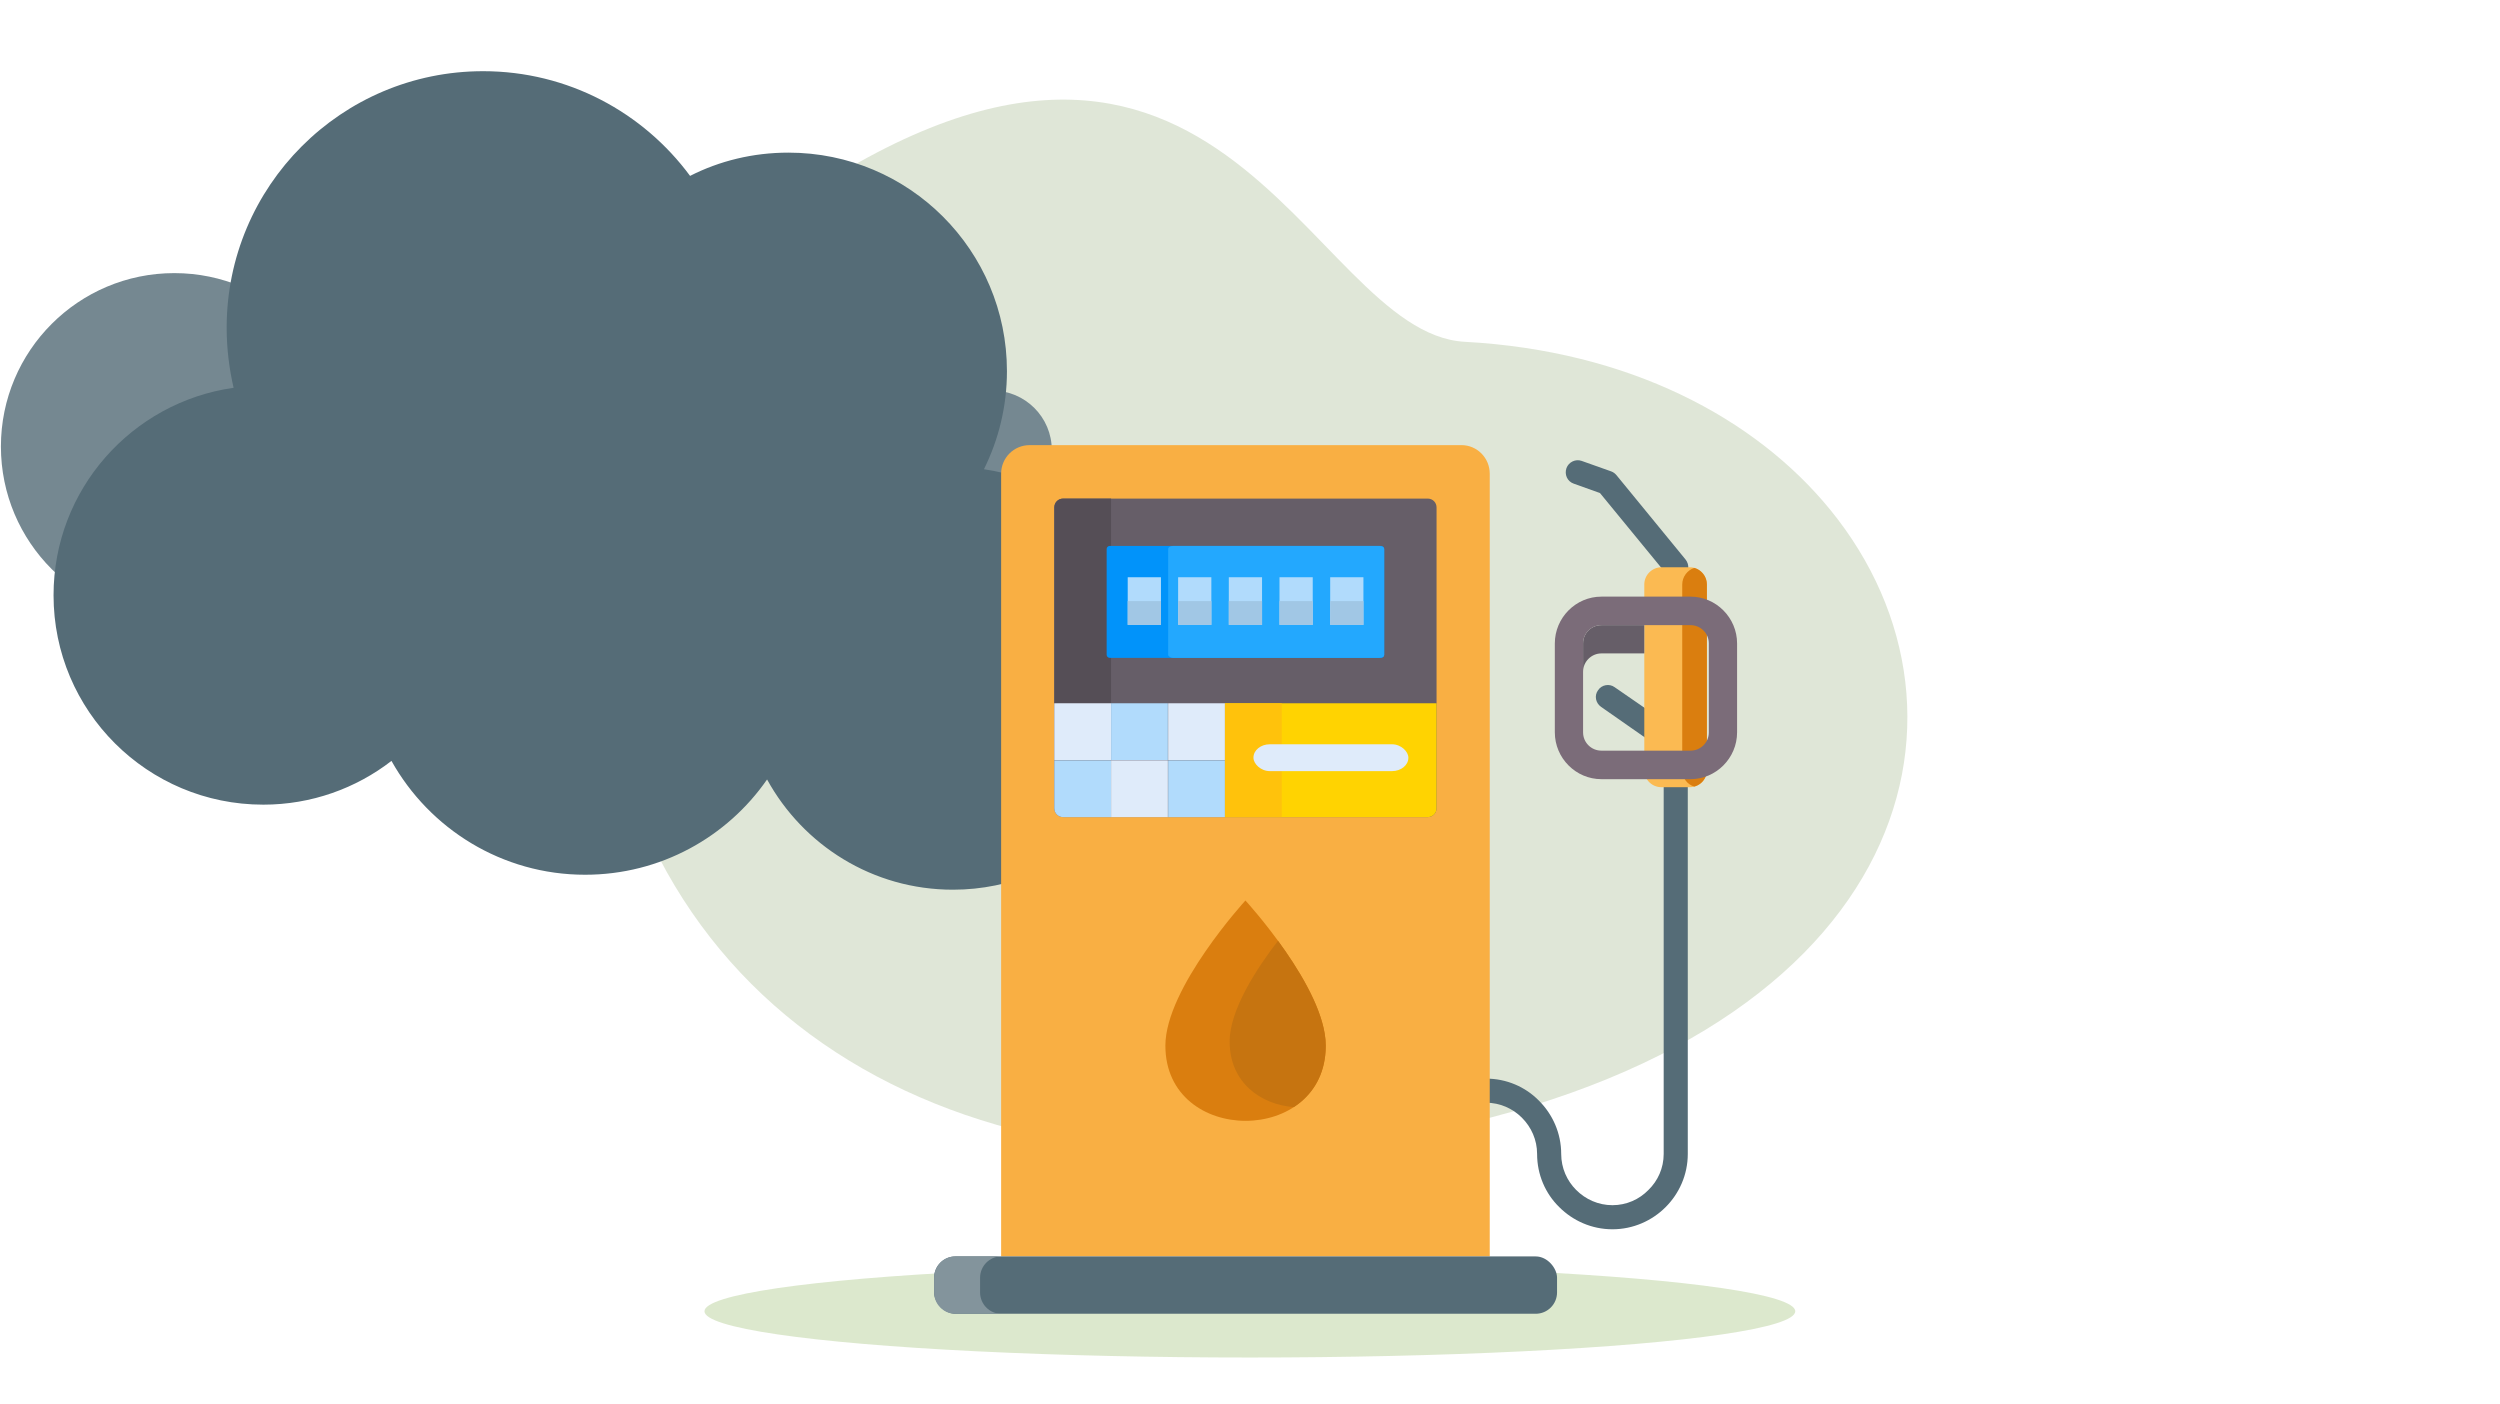
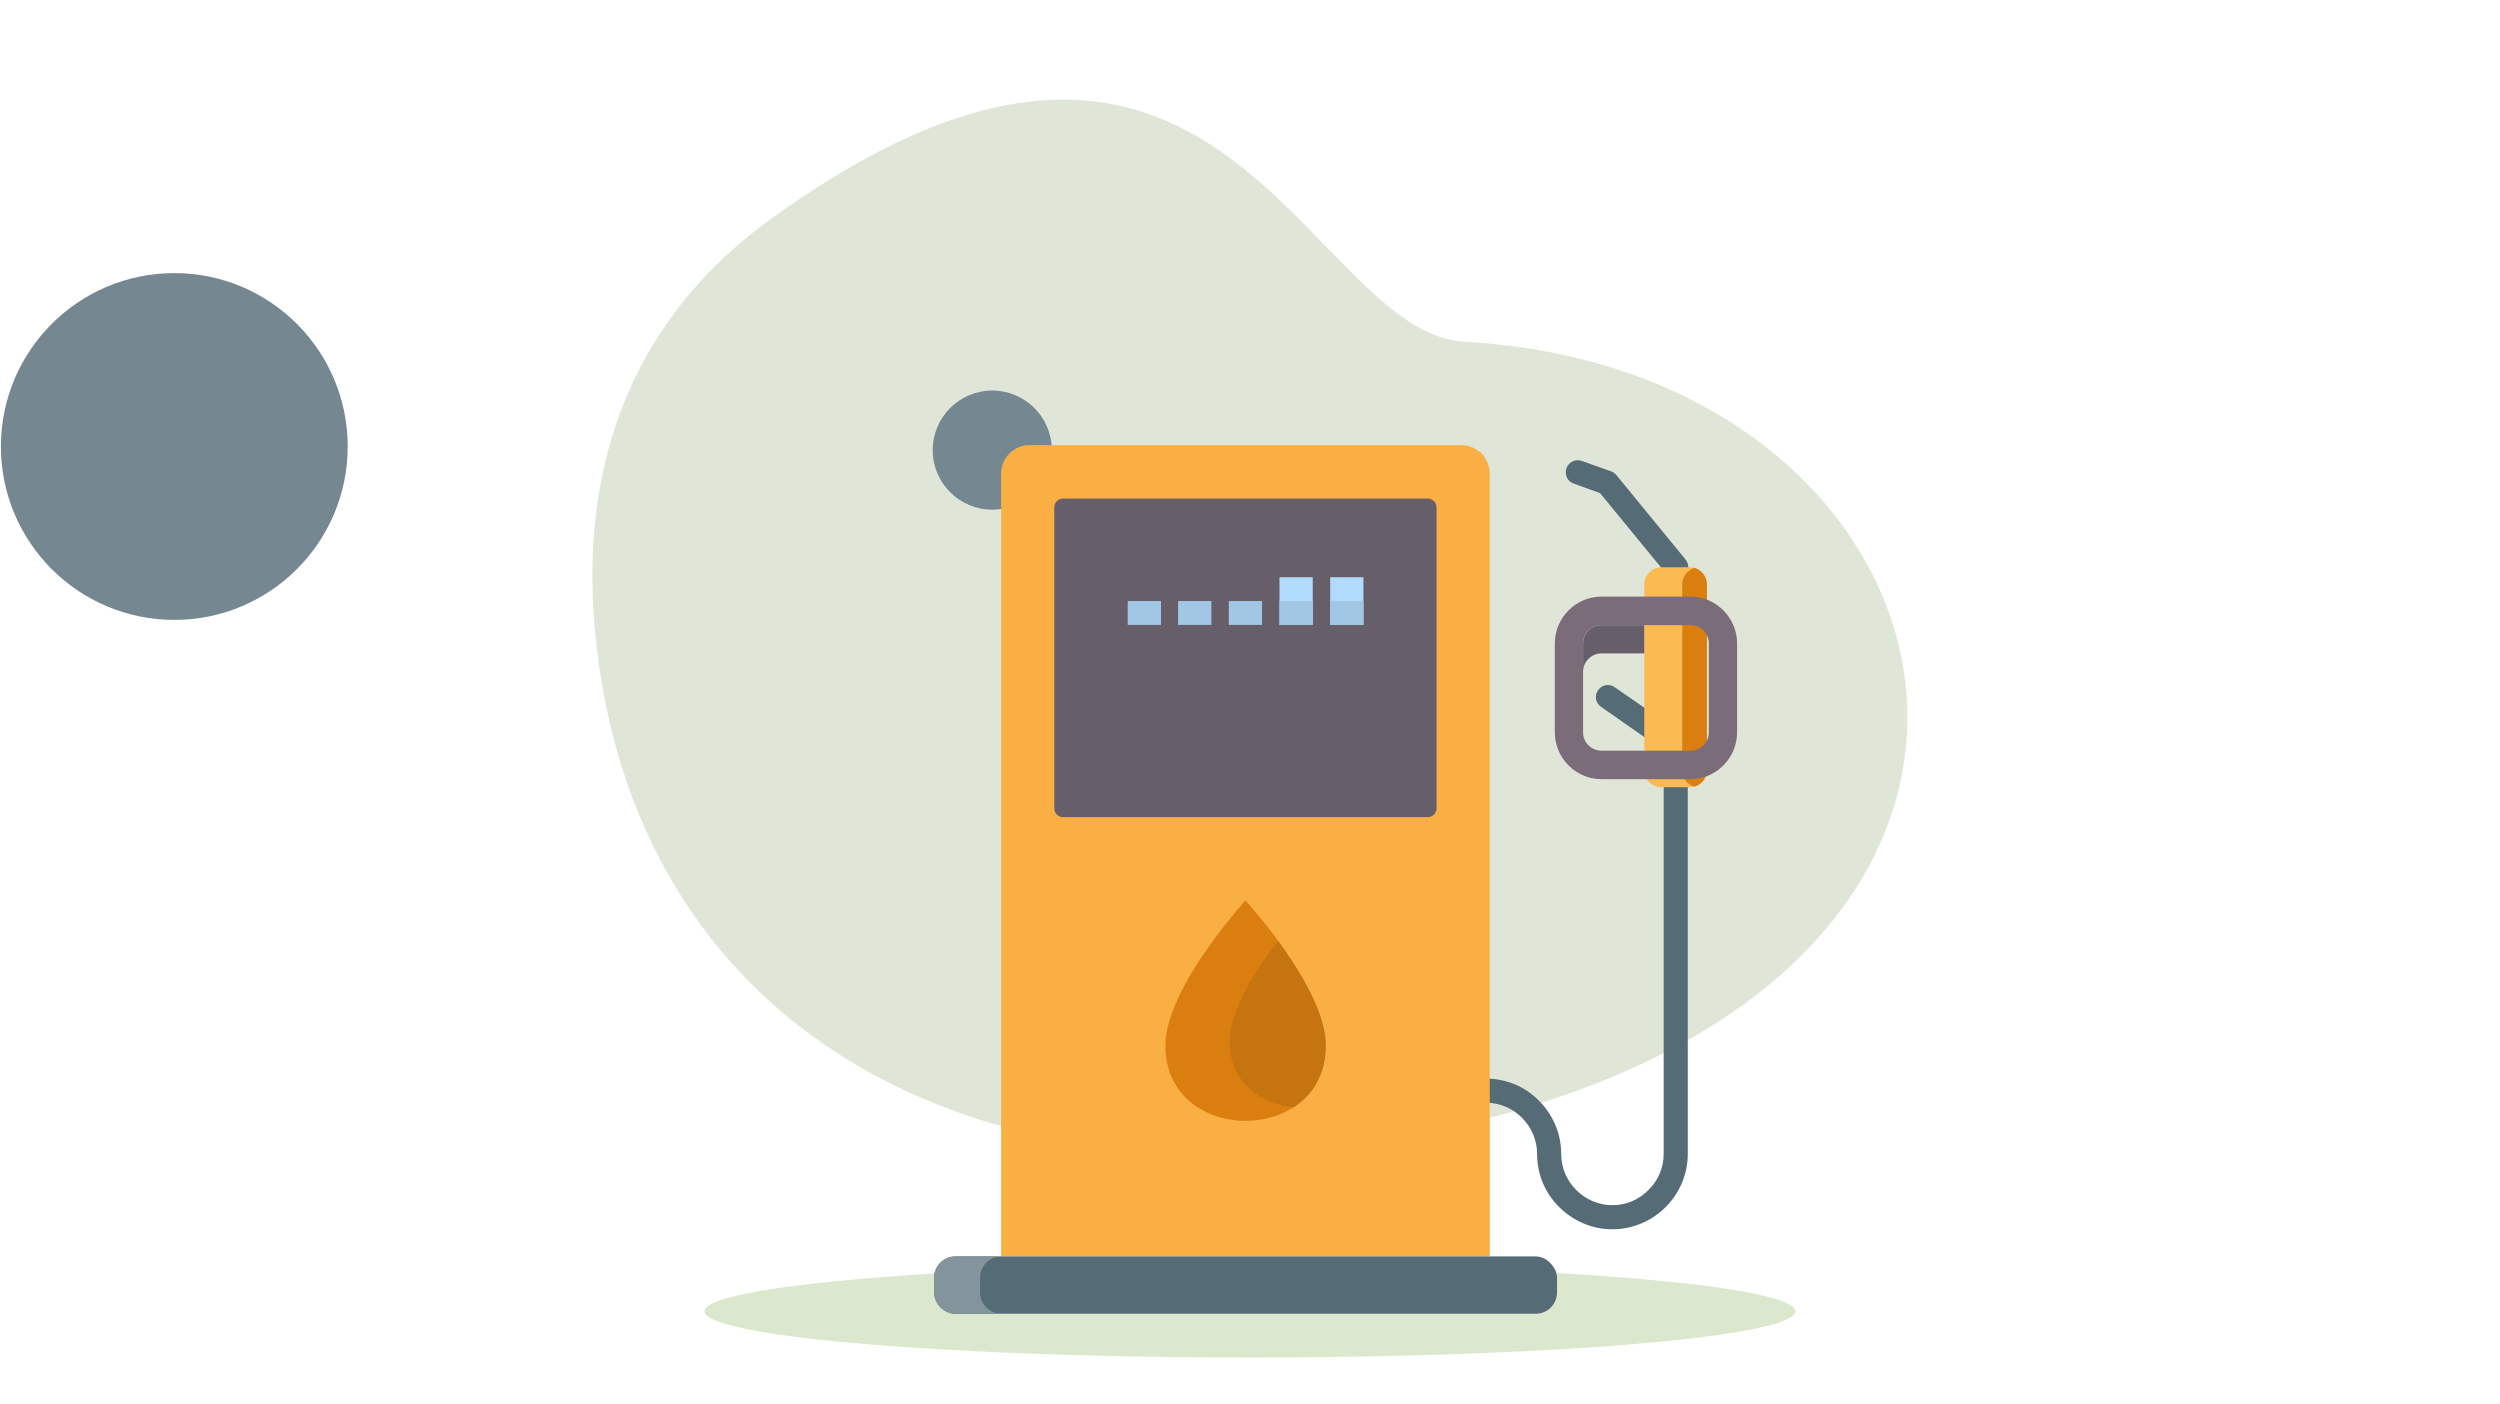
<svg xmlns="http://www.w3.org/2000/svg" xml:space="preserve" width="90.249mm" height="50.686mm" version="1.1" style="shape-rendering:geometricPrecision; text-rendering:geometricPrecision; image-rendering:optimizeQuality; fill-rule:evenodd; clip-rule:evenodd" viewBox="0 0 9025 5069">
  <defs>
    <style type="text/css">
   
    .fil11 {fill:none}
    .fil9 {fill:#0193FA}
    .fil10 {fill:#23A8FE}
    .fil8 {fill:#554E56}
    .fil3 {fill:#556C77}
    .fil7 {fill:#665E68}
    .fil2 {fill:#758891}
    .fil19 {fill:#7B6C79}
    .fil6 {fill:#83949C}
    .fil20 {fill:#A1C7E5}
    .fil14 {fill:#B1DBFC}
    .fil17 {fill:#C67410}
    .fil16 {fill:#DA7E0F}
    .fil1 {fill:#DCE8CD}
    .fil0 {fill:#DFE6D7}
    .fil13 {fill:#DFEBFA}
    .fil5 {fill:#F9AF43}
    .fil18 {fill:#FBBA52}
    .fil15 {fill:#FFC20C}
    .fil12 {fill:#FFD301}
    .fil4 {fill:#556C77;fill-rule:nonzero}
   
  </style>
    <clipPath id="id0">
-       <path d="M3838 1800l1316 0c18,0 32,14 32,32l0 1086c0,18 -14,32 -32,32l-1316 0c-18,0 -32,-14 -32,-32l0 -1086c0,-18 14,-32 32,-32z" />
-     </clipPath>
+       </clipPath>
    <clipPath id="id1">
      <path d="M4006 1971l980 0c6,0 11,5 11,11l0 382c0,6 -5,11 -11,11l-980 0c-6,0 -11,-5 -11,-11l0 -382c0,-6 5,-11 11,-11z" />
    </clipPath>
    <clipPath id="id2">
      <path d="M3838 1800l1316 0c18,0 32,14 32,32l0 1086c0,18 -14,32 -32,32l-1316 0c-18,0 -32,-14 -32,-32l0 -1086c0,-18 14,-32 32,-32z" />
    </clipPath>
    <clipPath id="id3">
      <path d="M4207 3775c0,-208 289,-524 289,-524 0,0 290,316 290,524 0,362 -579,362 -579,0z" />
    </clipPath>
    <clipPath id="id4">
      <path d="M5998 2048l102 0c34,0 62,28 62,62l0 671c0,34 -28,61 -62,61l-102 0c-34,0 -62,-27 -62,-61l0 -671c0,-34 28,-62 62,-62z" />
    </clipPath>
  </defs>
  <g id="Layer_x0020_1">
    <g id="_1116983168">
      <path class="fil0" d="M2774 797c-340,247 -696,695 -627,1472 128,1430 1350,2117 2908,1837 1835,-328 2158,-1524 1552,-2266 -271,-332 -728,-574 -1319,-606 -577,-32 -885,-1620 -2514,-437z" />
      <ellipse class="fil1" cx="4512" cy="4734" rx="1969" ry="167" />
      <g>
        <circle class="fil2" cx="3582" cy="1625" r="215" />
        <circle class="fil2" cx="629" cy="1612" r="626" />
      </g>
-       <path class="fil3" d="M950 2905c-418,0 -757,-338 -757,-756 0,-382 283,-697 650,-749 -16,-70 -25,-142 -25,-217 0,-511 414,-926 926,-926 306,0 578,149 747,378 106,-54 227,-84 355,-84 436,0 789,353 789,789 0,127 -30,247 -83,354 368,54 651,371 651,755 0,421 -342,763 -763,763 -290,0 -541,-161 -671,-398 -144,208 -385,344 -657,344 -300,0 -562,-166 -699,-411 -128,99 -289,158 -463,158z" />
      <g>
        <path class="fil4" d="M5681 1746c-23,-8 -34,-33 -26,-56 8,-22 33,-34 55,-26l107 38c8,3 14,8 19,14l0 0 249 304c15,19 13,46 -6,62 -19,15 -46,12 -61,-7l-242 -295 -95 -34zm99 806c-20,-14 -25,-41 -11,-60 13,-20 41,-25 60,-11l200 138c19,14 24,41 10,61 -13,20 -40,24 -60,11l-199 -139zm226 267c0,-24 19,-43 43,-43 24,0 44,19 44,43l0 1347c0,75 -31,143 -80,192 -49,49 -117,80 -192,80l0 0c-75,0 -143,-31 -192,-80 -50,-49 -80,-117 -80,-192 0,-51 -21,-97 -55,-131 -33,-33 -79,-54 -130,-54l0 0c-24,0 -44,-20 -44,-44 0,-24 20,-43 44,-43l0 0c75,0 143,30 192,80 49,49 80,117 80,192 0,51 21,97 54,130 34,34 80,55 131,55l0 0c51,0 97,-21 130,-55 34,-33 55,-79 55,-130l0 -1347z" />
        <path class="fil5" d="M3717 1607l1559 0c56,0 102,46 102,103l0 2826 -1764 0 0 -2826c0,-57 46,-103 103,-103z" />
        <rect class="fil3" x="3372" y="4536" width="2249" height="207" rx="77" ry="77" />
        <path class="fil6" d="M3448 4536l166 0c-42,0 -76,35 -76,77l0 53c0,42 34,77 76,77l-166 0c-42,0 -76,-35 -76,-77l0 -53c0,-42 34,-77 76,-77z" />
        <path class="fil7" d="M3838 1800l1316 0c18,0 32,14 32,32l0 1086c0,18 -14,32 -32,32l-1316 0c-18,0 -32,-14 -32,-32l0 -1086c0,-18 14,-32 32,-32z" />
        <g style="clip-path:url(#id0)">
          <g>
            <rect class="fil8" x="3806" y="1800" width="205" height="740" />
            <path class="fil9" d="M4006 1971l980 0c6,0 11,5 11,11l0 382c0,6 -5,11 -11,11l-980 0c-6,0 -11,-5 -11,-11l0 -382c0,-6 5,-11 11,-11z" />
          </g>
          <g style="clip-path:url(#id1)">
            <g>
              <rect class="fil10" x="4217" y="1971" width="781" height="404" rx="18" ry="11" />
            </g>
          </g>
          <g style="clip-path:url(#id2)">
            <path class="fil11" d="M4006 1971l980 0c6,0 11,5 11,11l0 382c0,6 -5,11 -11,11l-980 0c-6,0 -11,-5 -11,-11l0 -382c0,-6 5,-11 11,-11z" />
            <path class="fil12" d="M5186 2539l-764 0 0 411 732 0c18,0 32,-14 32,-32l0 -379z" />
            <g>
              <rect class="fil13" x="3806" y="2539" width="205" height="205" />
              <rect class="fil14" x="3806" y="2745" width="205" height="205" />
            </g>
            <g>
              <rect class="fil13" x="4011" y="2745" width="205" height="205" />
              <rect class="fil14" x="4011" y="2539" width="205" height="205" />
            </g>
            <g>
              <rect class="fil13" x="4217" y="2539" width="205" height="205" />
              <rect class="fil14" x="4217" y="2745" width="205" height="205" />
            </g>
            <rect class="fil15" x="4422" y="2539" width="205" height="411" />
            <rect class="fil13" x="4525" y="2687" width="559.237" height="96.92" rx="59" ry="48" />
          </g>
        </g>
        <path class="fil11" d="M3838 1800l1316 0c18,0 32,14 32,32l0 1086c0,18 -14,32 -32,32l-1316 0c-18,0 -32,-14 -32,-32l0 -1086c0,-18 14,-32 32,-32z" />
        <path class="fil16" d="M4207 3775c0,-208 289,-524 289,-524 0,0 290,316 290,524 0,362 -579,362 -579,0z" />
        <g style="clip-path:url(#id3)">
          <g>
            <path id="1" class="fil17" d="M4614 3396c80,110 172,262 172,379 0,104 -47,177 -115,222 -119,-9 -232,-88 -232,-237 0,-115 100,-267 175,-364z" />
          </g>
        </g>
        <path class="fil11" d="M4207 3775c0,-208 289,-524 289,-524 0,0 290,316 290,524 0,362 -579,362 -579,0z" />
        <path class="fil18" d="M5998 2048l102 0c34,0 62,28 62,62l0 671c0,34 -28,61 -62,61l-102 0c-34,0 -62,-27 -62,-61l0 -671c0,-34 28,-62 62,-62z" />
        <g style="clip-path:url(#id4)">
          <g>
            <path id="1" class="fil16" d="M6117 2050c26,8 45,32 45,60l0 671c0,28 -19,52 -45,59 -25,-7 -44,-31 -44,-59l0 -671c0,-28 19,-52 44,-60z" />
          </g>
        </g>
        <path class="fil11" d="M5998 2048l102 0c34,0 62,28 62,62l0 671c0,34 -28,61 -62,61l-102 0c-34,0 -62,-27 -62,-61l0 -671c0,-34 28,-62 62,-62z" />
        <path class="fil7" d="M5936 2257l-155 0c-36,0 -66,29 -66,66l0 102c0,-36 30,-66 66,-66l155 0 0 -102z" />
        <path class="fil19" d="M5781 2257l322 0c36,0 66,29 66,66l0 321c0,37 -30,66 -66,66l-322 0c-36,0 -66,-29 -66,-66l0 -321c0,-37 30,-66 66,-66zm0 -103l322 0c92,0 168,76 168,169l0 321c0,93 -76,169 -168,169l-322 0c-92,0 -168,-76 -168,-169l0 -321c0,-93 76,-169 168,-169z" />
        <g>
-           <rect class="fil14" x="4071" y="2084" width="120" height="172" />
-           <rect class="fil14" x="4253" y="2084" width="120" height="172" />
-           <rect class="fil14" x="4436" y="2084" width="120" height="172" />
          <rect class="fil14" x="4619" y="2084" width="120" height="172" />
          <rect class="fil14" x="4802" y="2084" width="120" height="172" />
          <rect class="fil20" x="4071" y="2170" width="120.146" height="86.048" />
          <rect class="fil20" x="4253" y="2170" width="120.146" height="86.048" />
          <rect class="fil20" x="4436" y="2170" width="120.146" height="86.048" />
          <rect class="fil20" x="4619" y="2170" width="120.146" height="86.048" />
          <rect class="fil20" x="4802" y="2170" width="120.146" height="86.048" />
        </g>
      </g>
      <rect class="fil11" width="9025" height="5069" />
    </g>
  </g>
</svg>